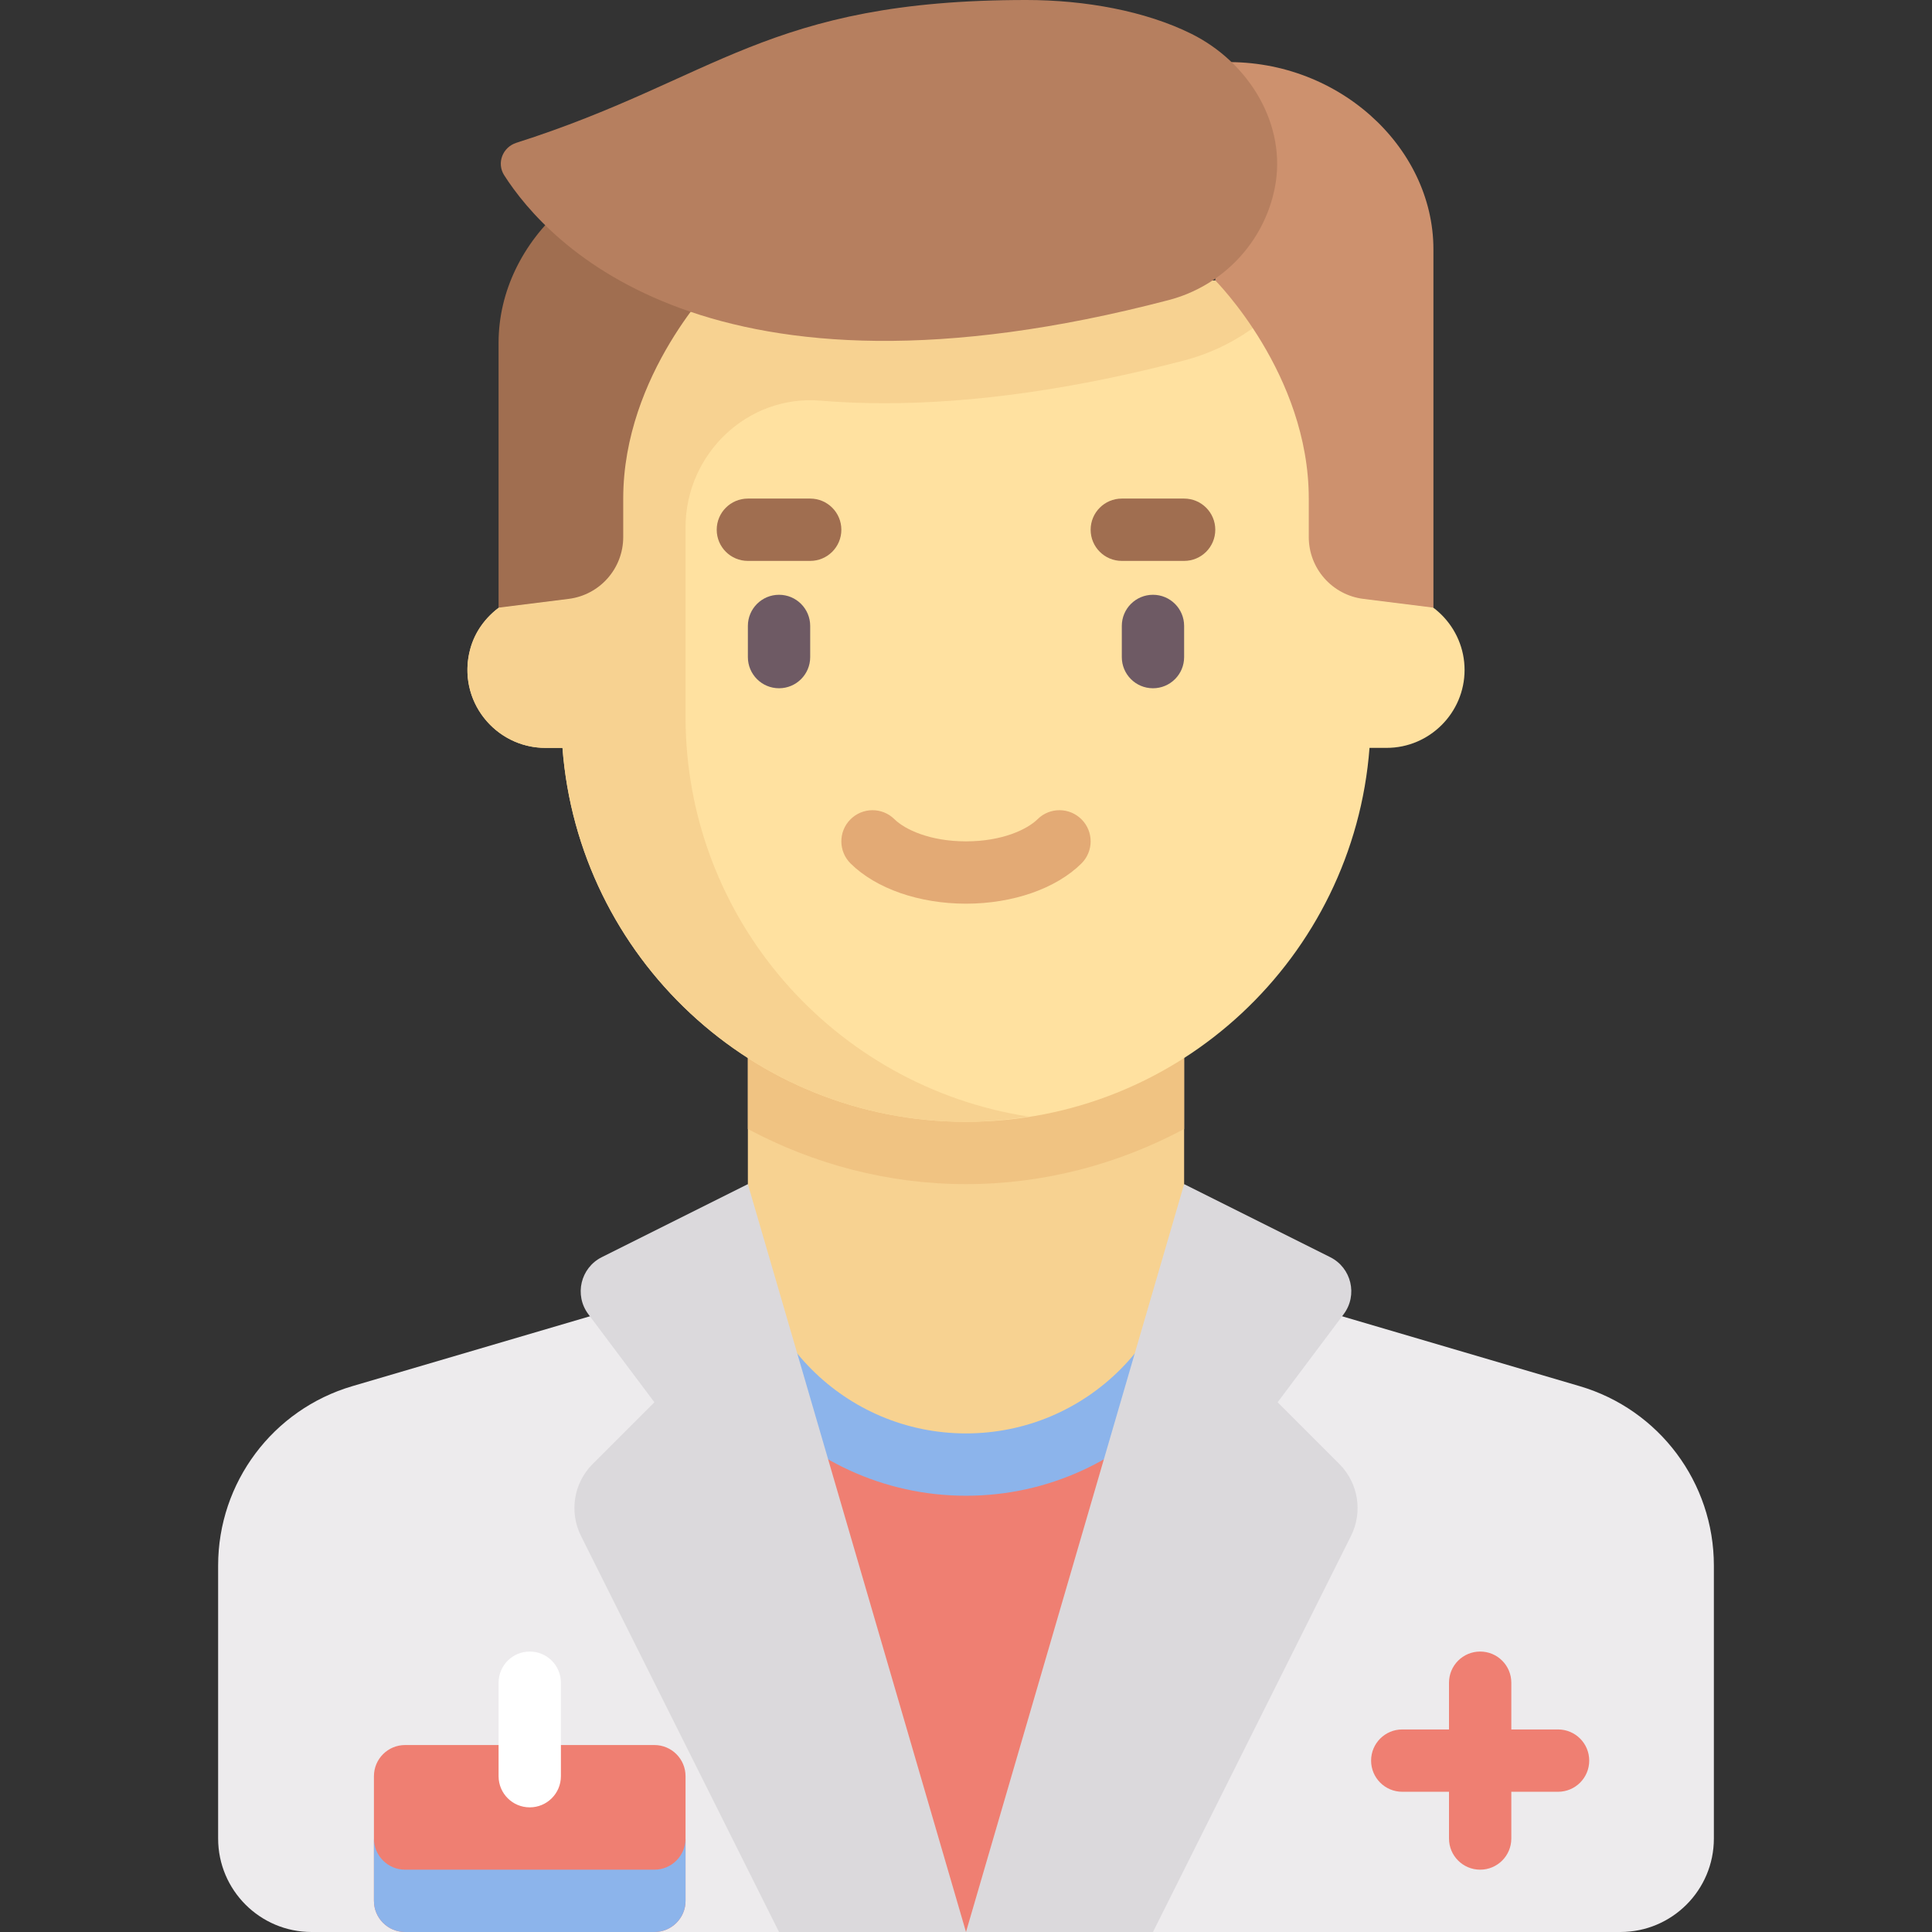
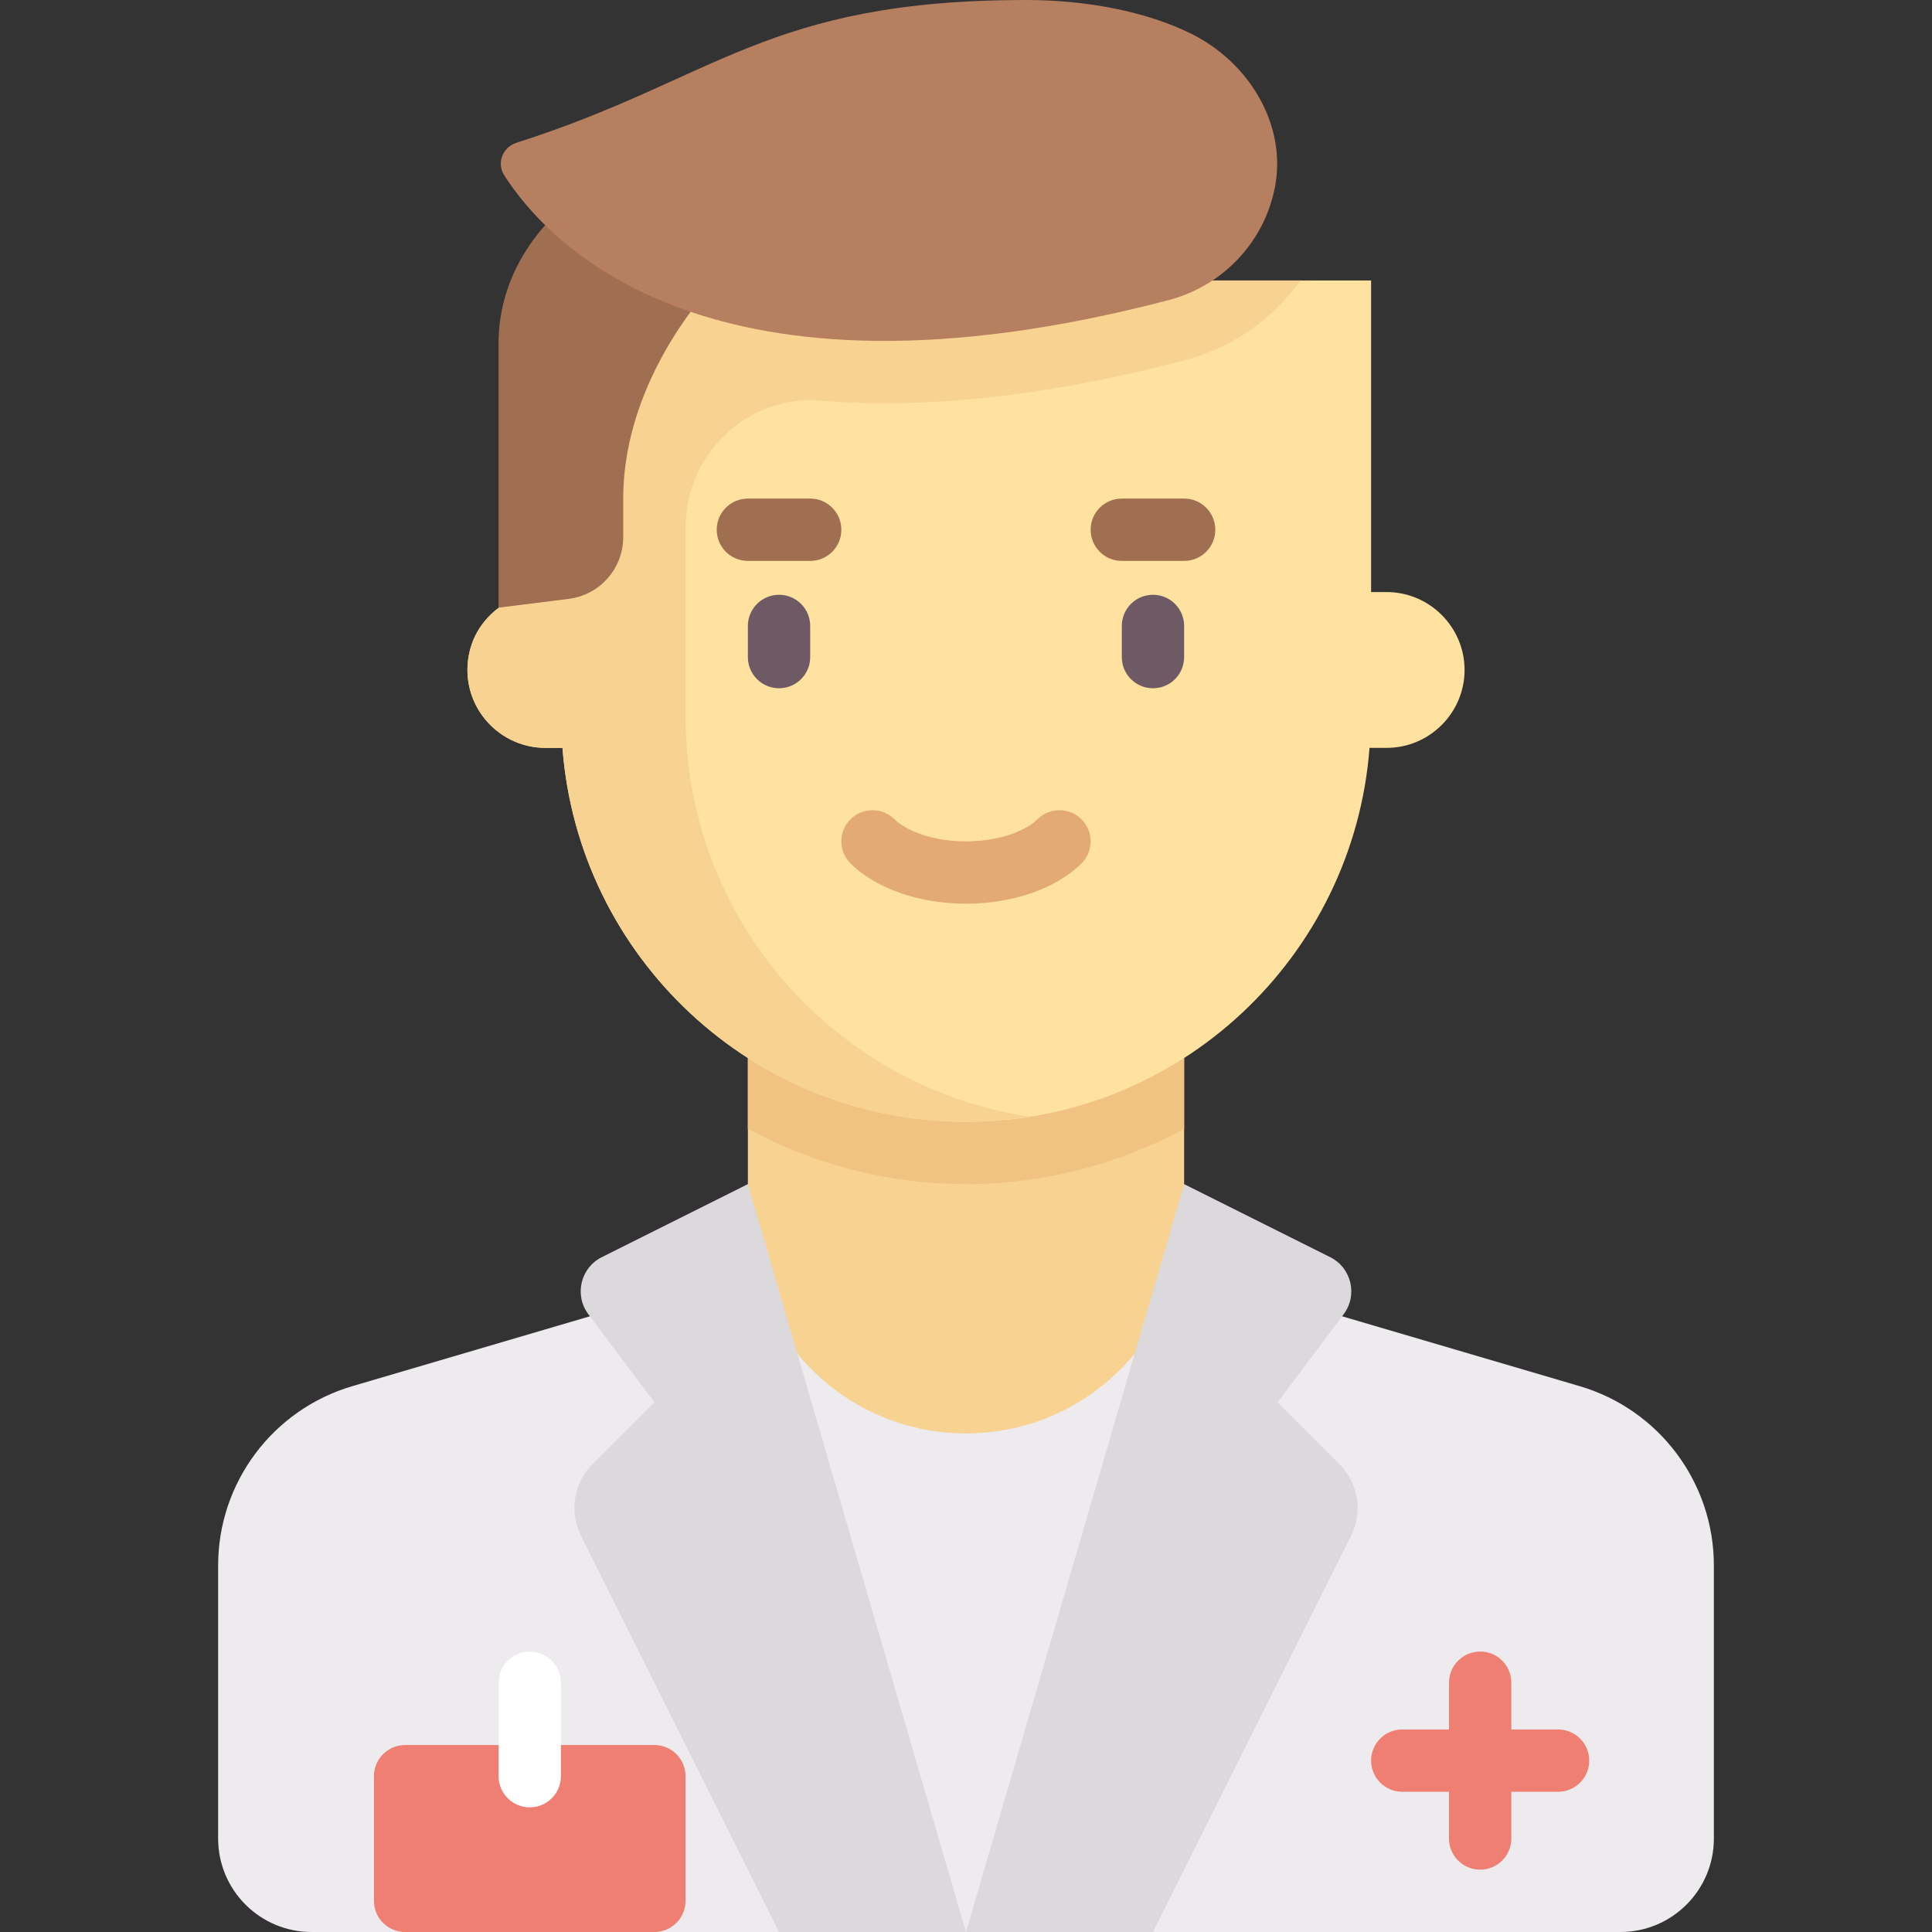
<svg xmlns="http://www.w3.org/2000/svg" id="Capa_1" x="0px" y="0px" viewBox="0 0 512 512" style="enable-background:new 0 0 512 512;" xml:space="preserve" width="512px" height="512px" class="">
  <rect x="0" y="0" width="512" height="512" fill="#333333" stroke="none" />
  <g>
    <path style="fill:#EDEBED;" d="M418.627,367.345l-87.036-25.599H180.41l-87.036,25.599c-21.087,6.203-35.567,25.555-35.567,47.535 v72.346c0,13.682,11.092,24.774,24.774,24.774h346.839c13.682,0,24.774-11.092,24.774-24.774V414.88 C454.194,392.9,439.713,373.547,418.627,367.345z" data-original="#EDEBED" class="" />
-     <polygon style="fill:#EF7F72" points="297.29,512 214.71,512 198.194,346.839 313.806,346.839 " data-original="#A5CDFF" class="active-path" data-old_color="#A5CDFF" />
-     <path style="fill:#8CB4EB;" d="M198.194,346.839l2.472,24.72c13.609,15.204,33.324,24.829,55.335,24.829s41.726-9.625,55.335-24.829 l2.472-24.72H198.194z" data-original="#8CB4EB" />
    <path style="fill:#F7D291;" d="M256,379.871L256,379.871c-31.926,0-57.807-25.881-57.807-57.806v-57.807h115.613v57.807 C313.806,353.99,287.926,379.871,256,379.871z" data-original="#F7D291" />
    <path style="fill:#F0C382;" d="M198.194,299.198c17.35,9.267,37.023,14.609,57.806,14.609s40.457-5.342,57.806-14.609v-34.94 H198.194V299.198z" data-original="#F0C382" />
    <path style="fill:#FFE1A0" d="M367.484,156.903h-4.129v-82.58h-214.71v82.581h-4.129c-11.355,0-20.645,9.29-20.645,20.645 s9.29,20.645,20.645,20.645h4.546c4.23,55.419,50.435,99.097,106.938,99.097s102.708-43.678,106.938-99.097h4.546 c11.355,0,20.645-9.29,20.645-20.645S378.839,156.903,367.484,156.903z" data-original="#FFE1A0" class="" data-old_color="#FFE1A0" />
    <g>
      <path style="fill:#6E5A64;" d="M206.452,182.395c-4.565,0-8.258-3.698-8.258-8.258v-8.258c0-4.56,3.694-8.258,8.258-8.258 s8.258,3.698,8.258,8.258v8.258C214.71,178.698,211.016,182.395,206.452,182.395z" data-original="#6E5A64" />
      <path style="fill:#6E5A64;" d="M305.548,182.395c-4.565,0-8.258-3.698-8.258-8.258v-8.258c0-4.56,3.694-8.258,8.258-8.258 c4.565,0,8.258,3.698,8.258,8.258v8.258C313.806,178.698,310.113,182.395,305.548,182.395z" data-original="#6E5A64" />
    </g>
    <g>
      <path style="fill:#A06E50;" d="M214.71,148.645h-16.516c-4.565,0-8.258-3.698-8.258-8.258s3.694-8.258,8.258-8.258h16.516 c4.565,0,8.258,3.698,8.258,8.258S219.274,148.645,214.71,148.645z" data-original="#A06E50" />
      <path style="fill:#A06E50;" d="M313.806,148.645H297.29c-4.565,0-8.258-3.698-8.258-8.258s3.694-8.258,8.258-8.258h16.516 c4.565,0,8.258,3.698,8.258,8.258S318.371,148.645,313.806,148.645z" data-original="#A06E50" />
    </g>
    <path style="fill:#F7D291;" d="M148.645,74.323v82.581h-3.404c-9.402,0-18.184,5.958-20.62,15.04 c-3.683,13.733,6.715,26.251,19.895,26.251h4.546c4.23,55.419,50.435,99.097,106.938,99.097c5.649,0,11.157-0.55,16.568-1.391 c-51.454-7.942-90.891-52.286-90.891-105.964v-50.184c0-19.387,16.374-35.169,35.696-33.577c5.408,0.446,11.087,0.684,17.054,0.684 c23.946,0,50.683-3.822,79.471-11.359c12.578-3.293,23.397-10.959,30.788-21.178L148.645,74.323L148.645,74.323z" data-original="#F7D291" />
    <path style="fill:#A06E50;" d="M188.903,41.29l1.032,33.032c0,0-24.774,24.774-24.774,57.806v10.194 c0,8.329-6.202,15.355-14.468,16.389l-18.565,2.321V90.839C132.129,63.474,157.935,39.914,188.903,41.29z" data-original="#A06E50" />
    <path style="fill:#DBD9DC;" d="M354.938,387.97l-16.357-16.357l17.505-23.34c3.785-5.047,2.076-12.289-3.567-15.111l-38.712-19.356 L256,512h49.548l52.483-104.966C361.21,400.675,359.964,392.996,354.938,387.97z" data-original="#DBD9DC" />
    <path style="fill:#EF7F72" d="M412.903,458.323h-12.387v-12.387c0-4.565-3.694-8.258-8.258-8.258S384,441.371,384,445.935v12.387 h-12.387c-4.565,0-8.258,3.694-8.258,8.258s3.694,8.258,8.258,8.258H384v12.387c0,4.565,3.694,8.258,8.258,8.258 s8.258-3.694,8.258-8.258v-12.387h12.387c4.565,0,8.258-3.694,8.258-8.258S417.467,458.323,412.903,458.323z" data-original="#A5CDFF" class="active-path" data-old_color="#A5CDFF" />
-     <path style="fill:#CD916E;" d="M323.096,16.516l-1.032,57.806c0,0,24.774,24.774,24.774,57.806v10.194 c0,8.329,6.202,15.355,14.468,16.389l18.565,2.321V66.065C379.871,38.7,354.065,15.14,323.096,16.516z" data-original="#CD916E" />
    <path style="fill:#E3AA75;" d="M256,239.484c-12.395,0-23.823-3.976-30.573-10.637c-3.25-3.21-3.282-8.435-0.081-11.677 c3.218-3.25,8.444-3.282,11.677-0.081c2.75,2.71,9.363,5.879,18.976,5.879s16.226-3.169,18.976-5.879 c3.234-3.202,8.46-3.169,11.677,0.081c3.202,3.242,3.169,8.468-0.081,11.677C279.823,235.508,268.395,239.484,256,239.484z" data-original="#E3AA75" />
    <path style="fill:#DBD9DC;" d="M157.063,387.97l16.357-16.357l-17.505-23.34c-3.785-5.047-2.076-12.289,3.567-15.111l38.712-19.356 L256,512h-49.548l-52.483-104.966C150.79,400.675,152.036,392.996,157.063,387.97z" data-original="#DBD9DC" />
    <path style="fill:#B67F5F;" d="M272,0c-68.898,0-82.102,20.945-135.155,37.843c-3.646,1.161-5.287,5.384-3.226,8.607 c11.512,18.008,54.361,64.946,176.096,33.073c14.255-3.732,25.217-15.226,28.107-29.676l0,0 c3.348-16.741-6.826-33.321-22.123-40.901C303.549,2.926,287.615,0,272,0z" data-original="#B67F5F" />
    <path style="fill:#EF7F72" d="M173.419,512h-66.065c-4.561,0-8.258-3.697-8.258-8.258V470.71c0-4.561,3.697-8.258,8.258-8.258 h66.065c4.561,0,8.258,3.697,8.258,8.258v33.032C181.677,508.303,177.98,512,173.419,512z" data-original="#A5CDFF" class="active-path" data-old_color="#A5CDFF" />
    <path style="fill:#FFFFFF;" d="M140.387,478.968c-4.565,0-8.258-3.694-8.258-8.258v-24.774c0-4.565,3.694-8.258,8.258-8.258 s8.258,3.694,8.258,8.258v24.774C148.645,475.274,144.952,478.968,140.387,478.968z" data-original="#FFFFFF" class="" />
-     <path style="fill:#8CB4EB;" d="M173.419,495.484h-66.065c-4.561,0-8.258-3.698-8.258-8.258v16.516c0,4.56,3.697,8.258,8.258,8.258 h66.065c4.561,0,8.258-3.698,8.258-8.258v-16.516C181.677,491.786,177.98,495.484,173.419,495.484z" data-original="#8CB4EB" />
  </g>
</svg>